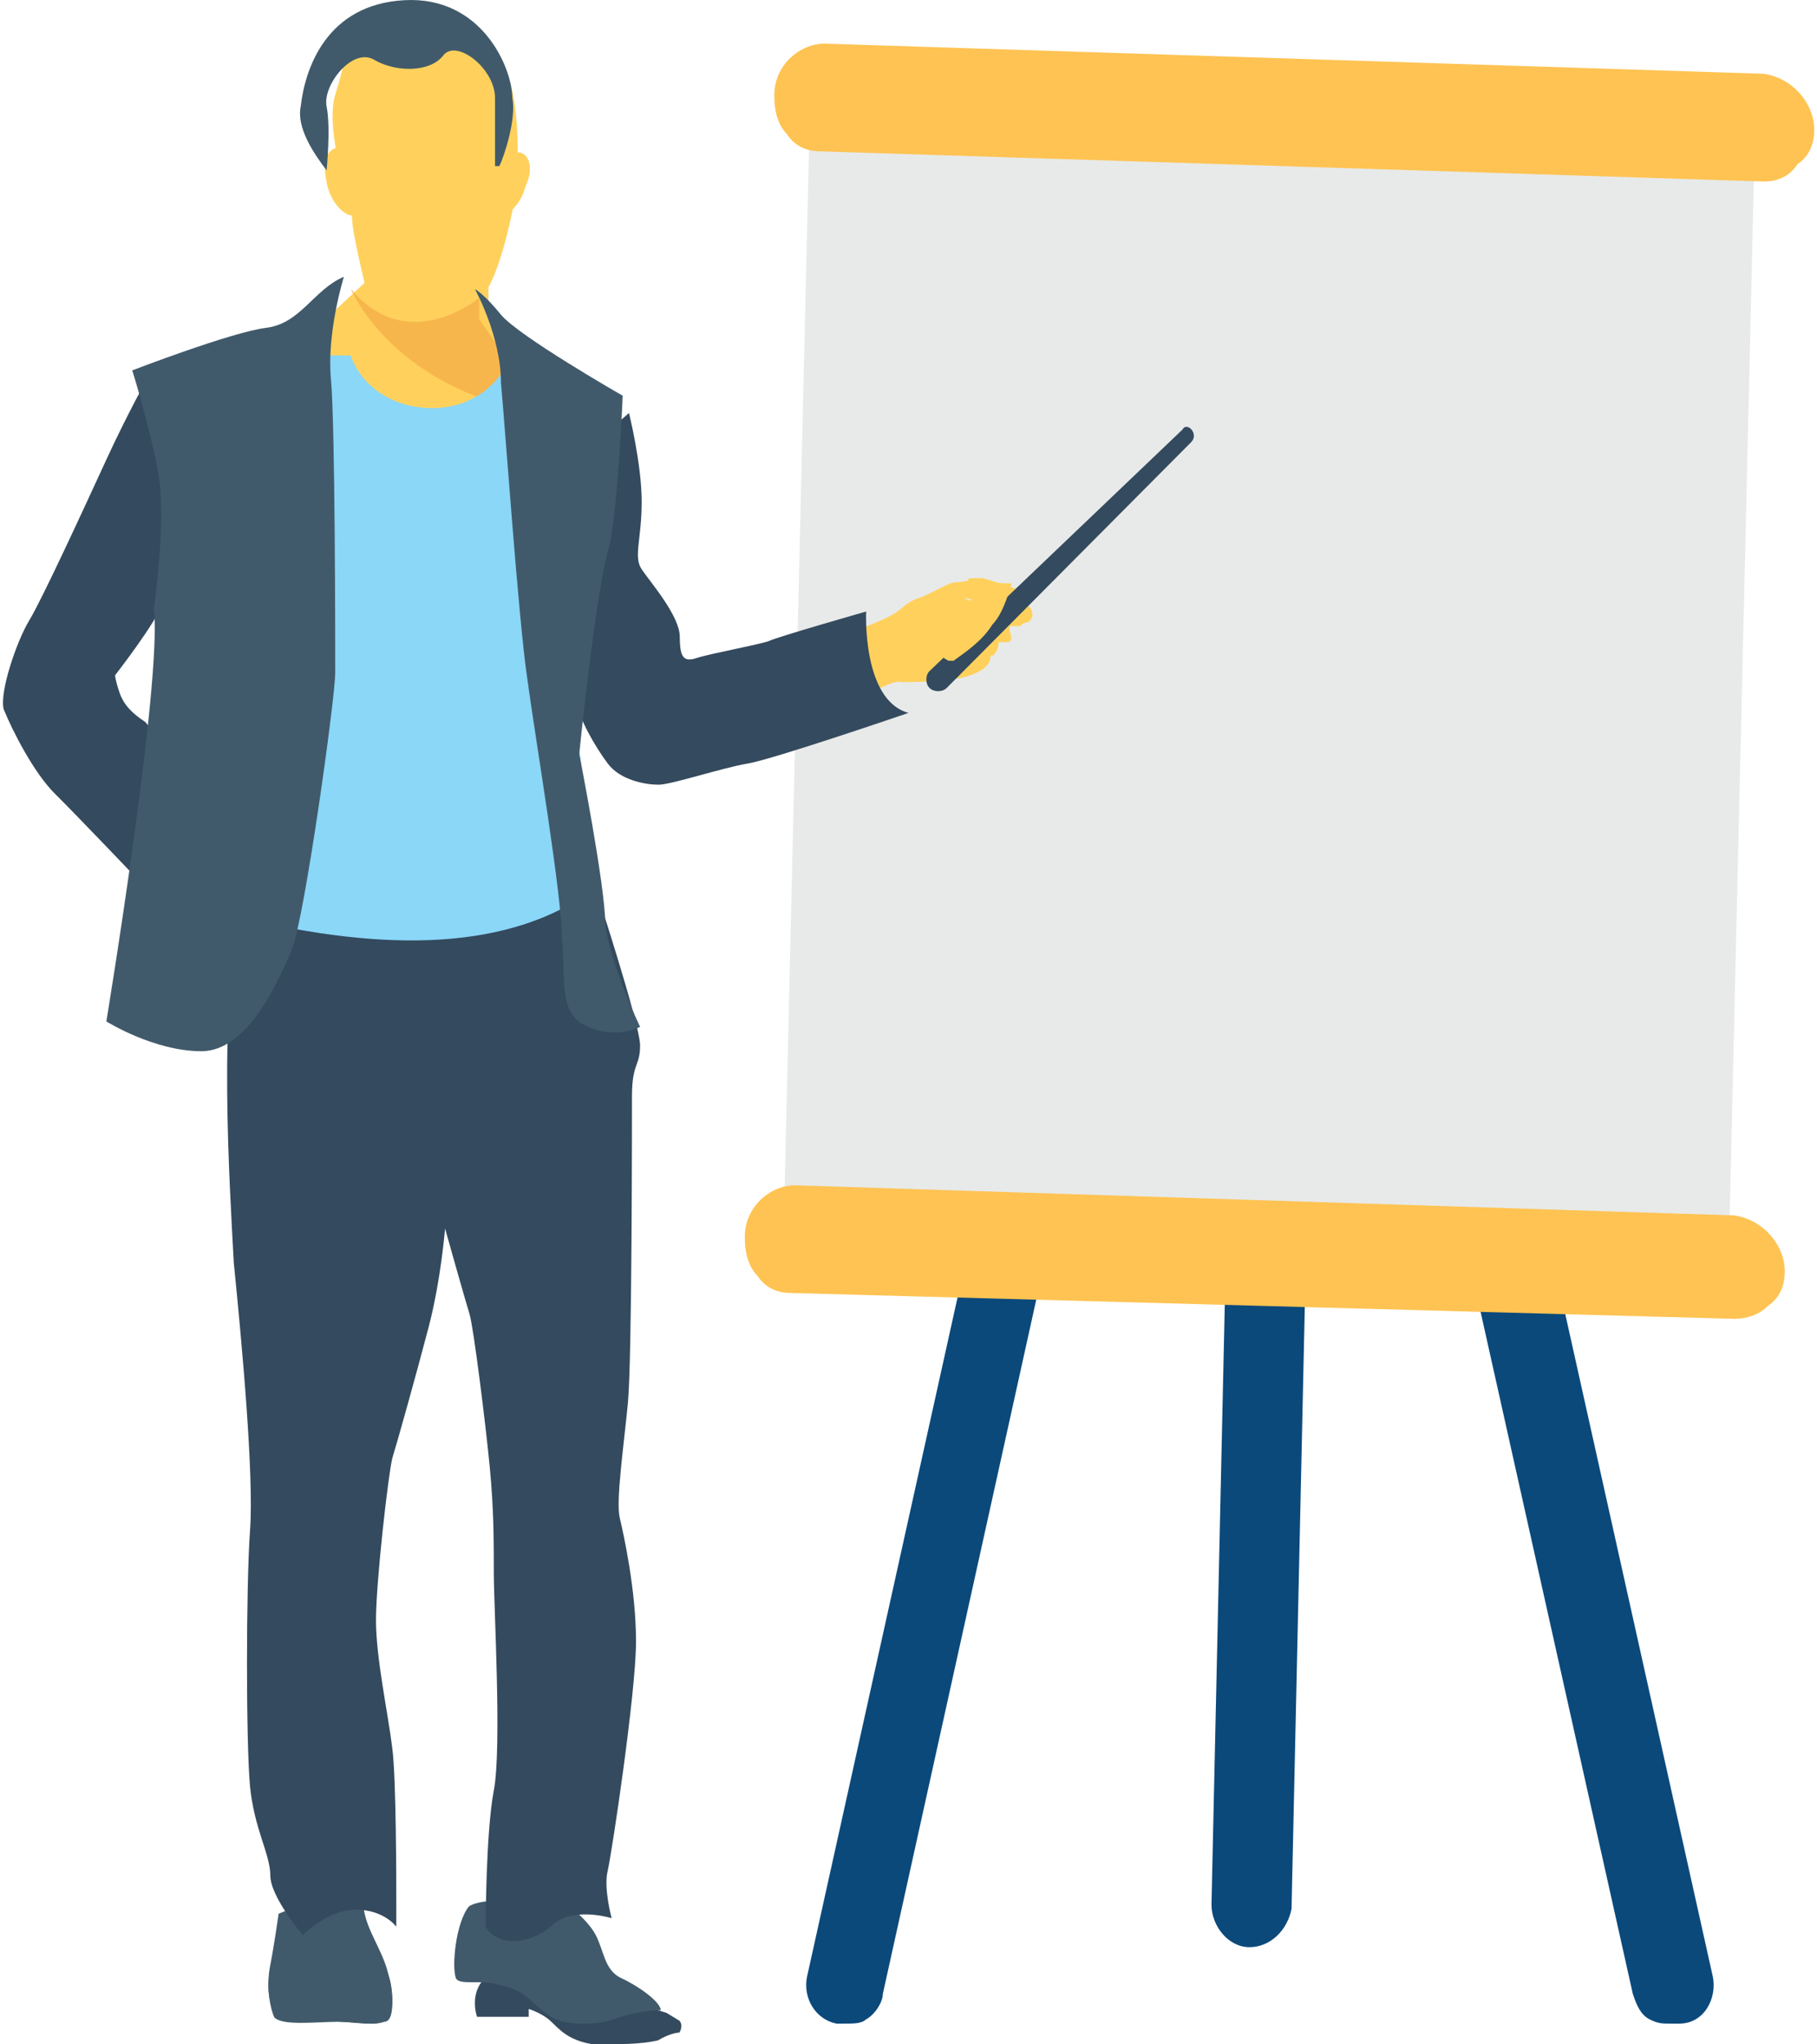
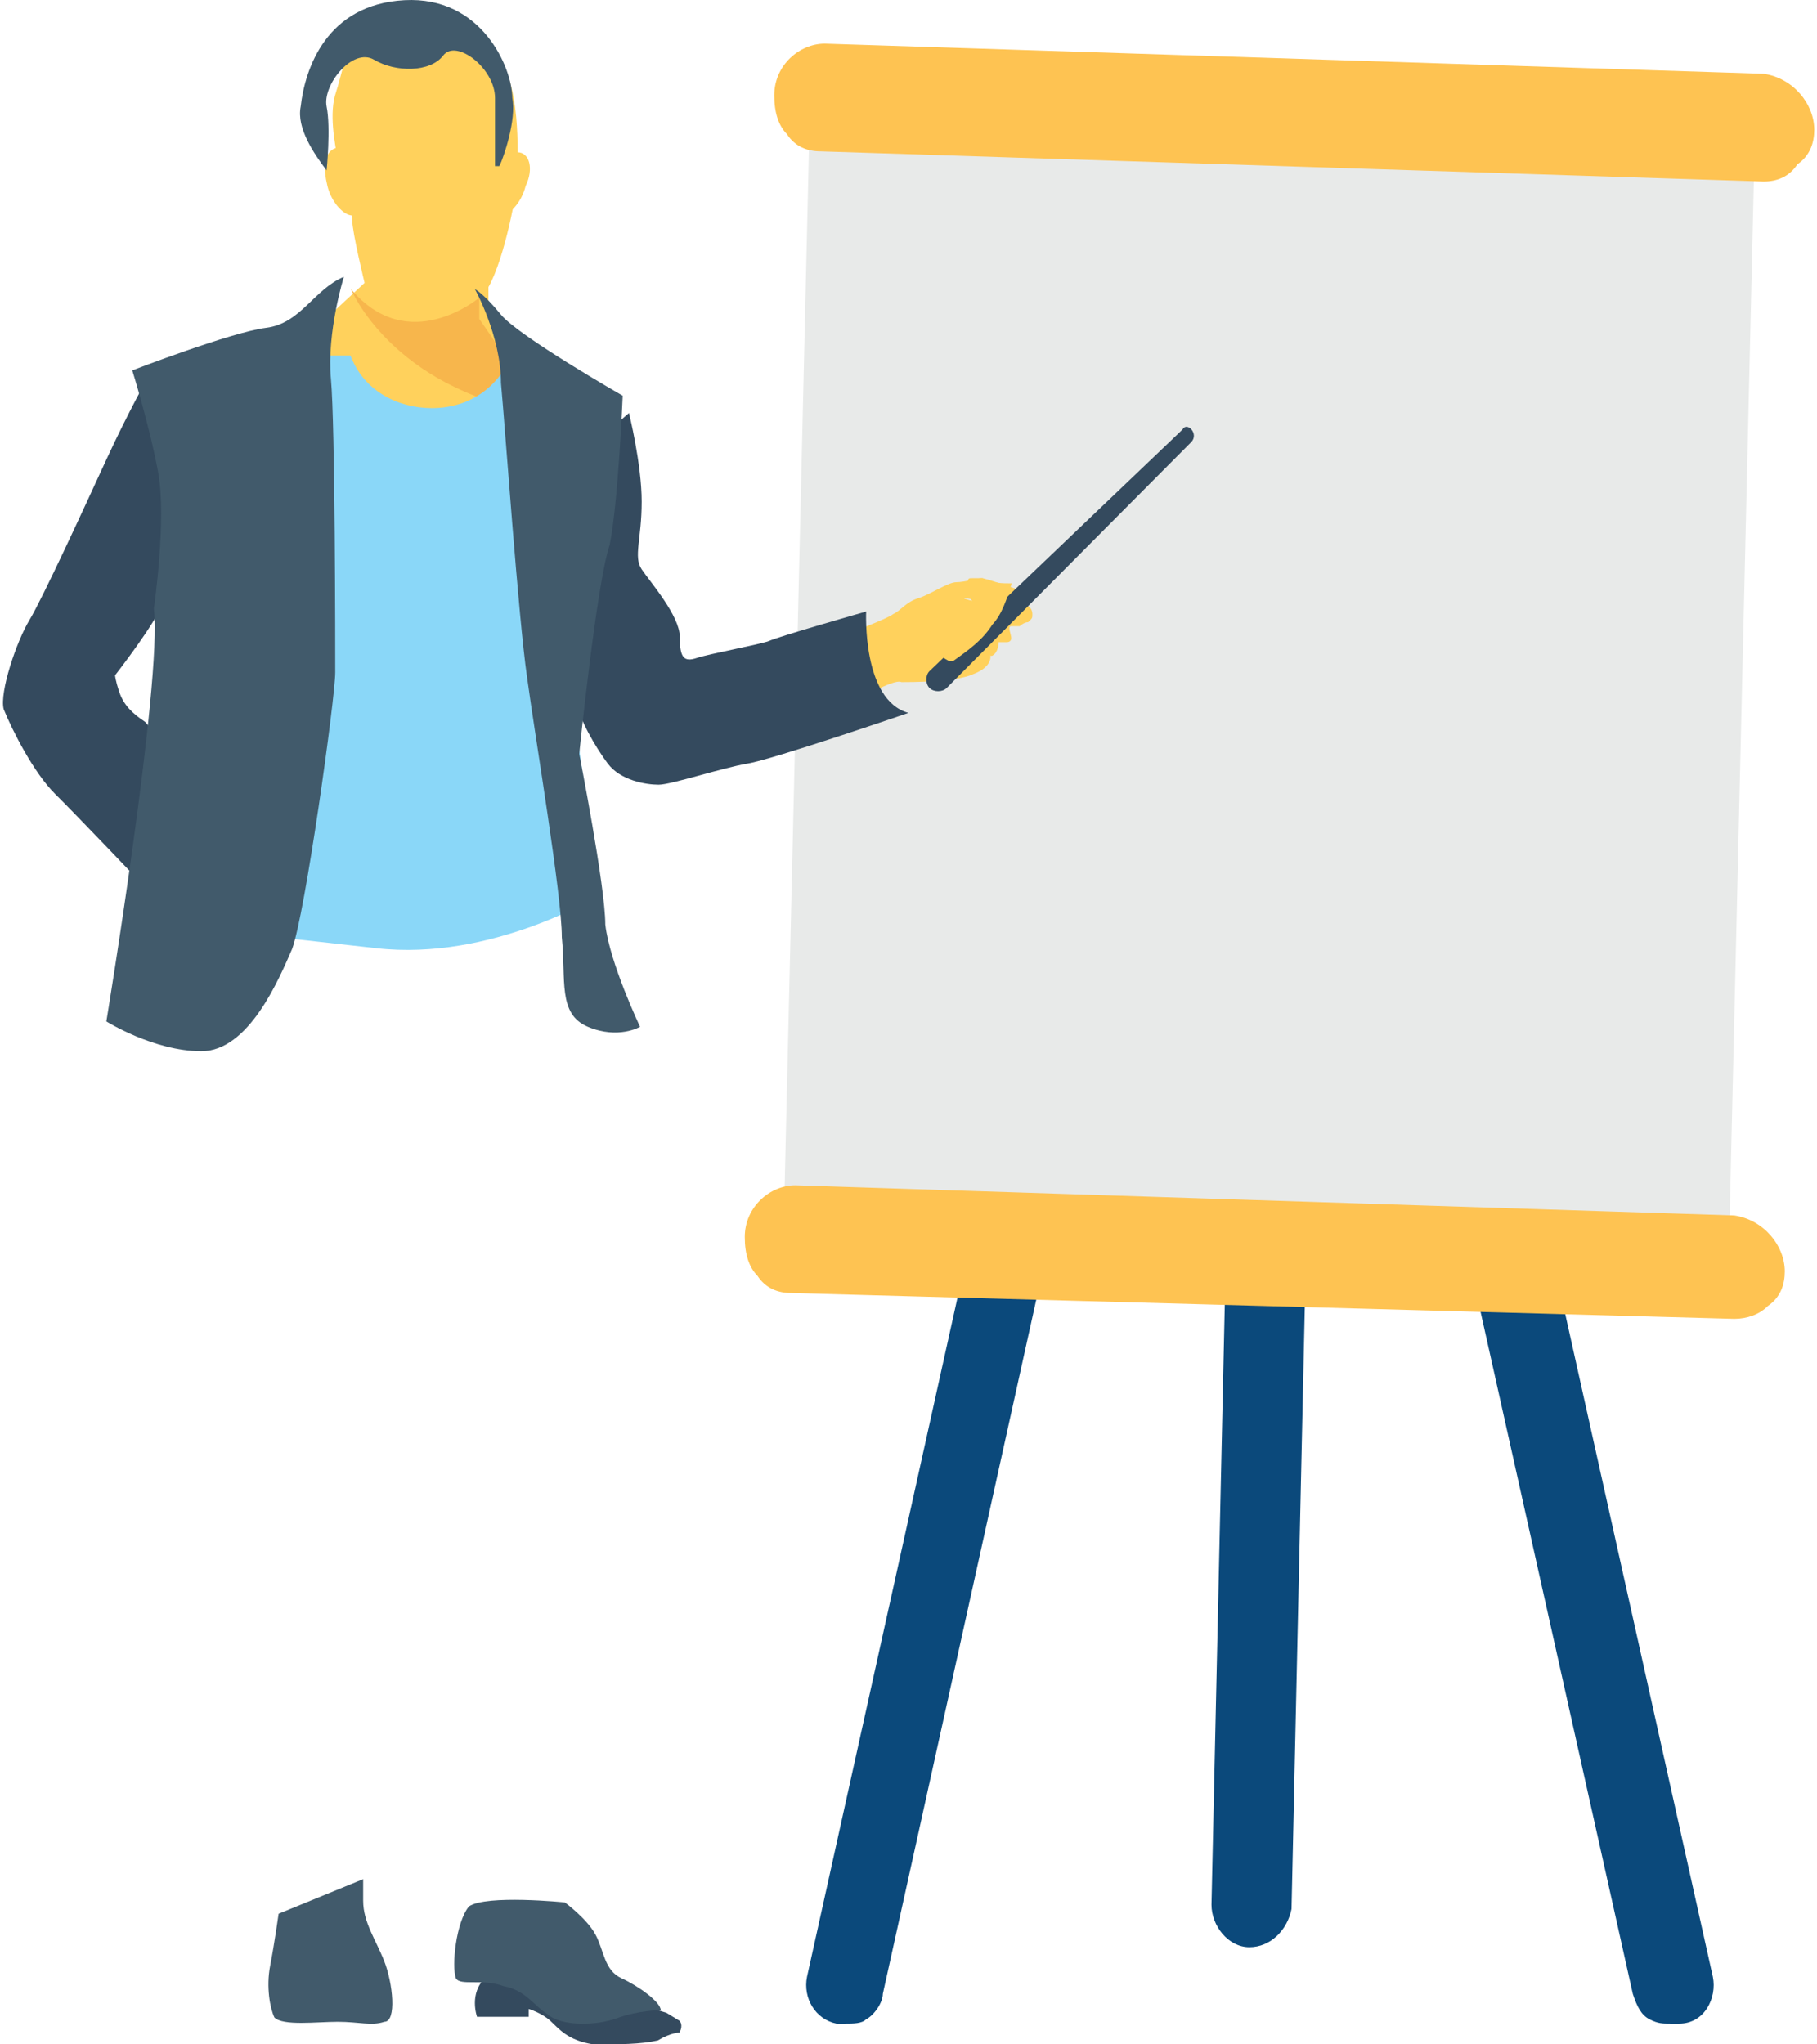
<svg xmlns="http://www.w3.org/2000/svg" width="88px" height="99px" viewBox="0 0 88 99" version="1.1">
  <title>014-presentation</title>
  <g id="v3" stroke="none" stroke-width="1" fill="none" fill-rule="evenodd">
    <g id="Homepage" transform="translate(-1036, -4311)" fill-rule="nonzero">
      <g id="CTA" transform="translate(-12, 4220)">
        <g id="cta1-copy-3" transform="translate(1047, 90)">
          <g id="014-presentation" transform="translate(1, 1)">
            <g id="Group" transform="translate(39, 55)" fill="#0B497B">
              <path d="M43.957,40.733 L34.978,0.42 L30.897,0.42 L40.08,41.556 C40.284,42.173 40.488,42.584 40.896,42.79 C41.304,42.996 41.508,42.996 41.916,42.996 C42.12,42.996 42.12,42.996 42.324,42.996 C43.548,42.996 44.161,41.762 43.957,40.733 Z" id="Path" />
              <path d="M9.063,0.214 L0.084,40.733 C-0.12,41.762 0.492,42.79 1.513,42.996 C1.717,42.996 1.717,42.996 1.921,42.996 C2.329,42.996 2.737,42.996 2.941,42.79 C3.349,42.584 3.757,41.967 3.757,41.556 L12.94,0.008 L9.063,0.008 L9.063,0.214 Z" id="Path" />
              <path d="M20.49,0.42 L19.674,37.237 C19.674,38.265 20.49,39.294 21.51,39.294 L21.51,39.294 C22.53,39.294 23.347,38.471 23.551,37.442 L24.367,0.42 L20.49,0.42 L20.49,0.42 Z" id="Path" />
            </g>
            <polygon id="Path" fill="#E8EAE9" points="39.231 5 85 6.256 83.769 59 38 57.535" />
            <g id="Group" transform="translate(36, 2)" fill="#FEC352">
              <path d="M51.867,4.286 C51.867,4.911 51.663,5.537 51.052,5.955 C50.644,6.58 50.032,6.789 49.42,6.789 L49.42,6.789 L3.742,5.329 C3.13,5.329 2.518,5.12 2.111,4.494 C1.703,4.077 1.499,3.451 1.499,2.617 C1.499,1.156 2.722,0.113 3.946,0.113 L49.42,1.573 C50.848,1.782 51.867,3.034 51.867,4.286 Z" id="Path" />
              <path d="M50.44,59.57 C50.44,60.196 50.236,60.822 49.624,61.239 C49.216,61.657 48.605,61.865 47.993,61.865 L47.993,61.865 L2.314,60.614 C1.703,60.614 1.091,60.405 0.683,59.779 C0.275,59.362 0.071,58.736 0.071,57.901 C0.071,56.441 1.295,55.398 2.518,55.398 L47.993,56.858 C49.42,57.067 50.44,58.319 50.44,59.57 Z" id="Path" />
            </g>
            <g id="Group" transform="translate(14, 1)" fill="#FFD15C">
              <path d="M11.457,8.005 C11.257,8.821 10.657,9.434 10.257,9.434 C9.857,9.229 9.657,8.617 9.857,7.801 C10.057,6.985 10.658,6.373 11.057,6.373 C11.657,6.373 11.857,7.189 11.457,8.005 Z" id="Path" />
              <path d="M1.857,8.005 C2.057,8.821 2.657,9.434 3.057,9.434 C3.657,9.229 3.657,8.413 3.457,7.597 C3.257,6.781 2.657,6.169 2.257,6.169 C1.657,6.373 1.657,7.189 1.857,8.005 Z" id="Path" />
              <path d="M1.457,14.739 L3.657,12.698 C3.657,12.698 3.057,10.25 3.057,9.638 C3.057,9.025 1.657,5.352 2.257,3.516 C2.857,1.679 2.657,0.251 5.657,0.047 C8.657,-0.157 9.257,1.067 10.257,2.088 C11.257,3.312 11.057,6.985 11.057,7.597 C11.057,8.209 10.457,11.474 9.657,12.903 L9.657,13.923 L11.857,17.8 L11.857,21.677 L9.657,21.881 L0.057,19.841 L1.457,14.739 Z" id="Path" />
            </g>
            <path d="M25.786,19.172 L23.214,15.448 L23.214,14.414 C23.214,14.414 19.786,17.31 17,14 C17,14 18.929,18.759 26,20 L25.786,19.172 Z" id="Path" fill="#F7B64C" />
            <path d="M41,30.71 C41,30.71 43.046,29.936 43.25,29.742 C43.659,29.548 43.864,29.161 44.477,28.968 C45.091,28.774 45.909,28.194 46.318,28.194 C46.727,28.194 47.341,28 47.545,28 C47.75,28 49.386,28.581 49.386,28.581 C49.386,28.581 49.386,29.355 48.773,29.355 C48.568,29.355 46.932,28.968 46.727,28.968 C46.523,28.968 47.341,29.161 47.341,29.161 C47.341,29.161 48.977,29.355 49.182,29.355 C49.182,29.355 49.182,29.355 49.386,29.355 C49.591,29.161 50,29.355 50,29.742 L50,29.742 C50,29.936 50,29.936 49.795,30.129 C49.591,30.129 49.386,30.323 49.386,30.323 C49.386,30.323 49.182,30.323 48.977,30.323 C48.773,30.323 48.977,30.71 48.977,30.903 C48.977,31.097 48.773,31.097 48.773,31.097 C48.568,31.097 48.364,31.097 48.364,31.097 C48.364,31.097 48.364,31.484 48.159,31.678 C47.954,31.871 47.954,31.678 47.954,31.678 C47.954,31.678 48.159,32.258 47.136,32.645 C46.318,33.032 44.068,33.032 43.659,33.032 C43.25,32.839 41.409,34 41.409,34 L41,30.71 Z" id="Path" fill="#FFD15C" />
-             <path d="M18.056,98 C18.453,98 18.652,97.776 18.851,97.552 C19.05,97.328 19.05,96.432 18.851,95.76 C18.454,94.641 18.454,95.088 18.454,95.088 L13.088,95.313 C13.088,95.313 12.89,96.208 13.088,96.88 C13.287,97.552 13.883,97.776 14.479,97.776 C15.473,97.776 17.261,98 18.056,98 Z" id="Path" fill="#344A5E" />
            <path d="M13.494,92.674 C13.494,92.674 13.289,94.139 13.085,95.186 C12.88,96.232 13.085,97.279 13.29,97.698 C13.699,98.116 15.337,97.907 16.36,97.907 C17.384,97.907 17.998,98.116 18.612,97.907 C19.227,97.907 19.022,96.023 18.612,94.977 C18.203,93.93 17.589,93.093 17.589,92.046 C17.589,91 17.589,91 17.589,91 L13.494,92.674 Z" id="Path" fill="#415A6B" />
            <path d="M32.282,97.476 L32.907,97.857 C32.907,97.857 33.116,98.048 32.907,98.429 C32.907,98.429 32.49,98.429 31.864,98.809 C31.03,99 29.987,99 28.736,99 C27.484,98.809 27.067,98.238 26.65,97.857 C26.233,97.476 25.607,97.286 25.607,97.286 L25.607,97.667 L23.104,97.667 C23.104,97.667 22.687,96.524 23.521,95.762 C24.356,95 24.356,95 24.356,95 C24.564,95 32.282,97.476 32.282,97.476 Z" id="Path" fill="#344A5E" />
            <path d="M27.356,92.126 C27.356,92.126 28.412,92.899 28.834,93.672 C29.256,94.445 29.256,95.412 30.1,95.798 C30.945,96.185 32,96.958 32,97.344 C32,97.344 30.945,97.344 29.889,97.731 C28.834,98.117 27.145,98.117 26.512,97.537 C25.879,97.151 25.457,96.378 24.401,96.184 C23.346,95.798 22.29,96.184 22.079,95.798 C21.868,95.218 22.079,93.092 22.712,92.319 C23.557,91.74 27.356,92.126 27.356,92.126 Z" id="Path" fill="#415A6B" />
            <path d="M28.821,21.432 L30.462,20 C30.462,20 31.077,22.455 31.077,24.295 C31.077,26.136 30.667,26.955 31.077,27.568 C31.487,28.182 32.923,29.818 32.923,30.841 C32.923,31.864 33.128,32.068 33.744,31.864 C34.359,31.659 36.615,31.25 37.231,31.046 C37.641,30.841 41.949,29.614 41.949,29.614 C41.949,29.614 41.743,33.909 44,34.523 C44,34.523 37.436,36.773 36.205,36.977 C34.974,37.182 32.513,38 31.898,38 C31.282,38 30.051,37.795 29.436,36.977 C28.821,36.159 28,34.727 28,34.114 C28.205,33.5 28.821,21.432 28.821,21.432 Z" id="Path" fill="#344A5E" />
            <path d="M29,43.364 C29,43.364 23.817,46.554 18.219,45.916 C12.622,45.278 12,45.278 12,45.065 C12,44.852 14.902,25.079 15.939,17.213 L16.976,17.213 C17.598,18.914 19.256,19.764 20.915,19.764 C22.781,19.764 24.232,18.701 24.854,17 L25.268,17 L27.756,34.009 L29,43.364 Z" id="Path" fill="#8AD7F8" />
-             <path d="M11.716,44.443 C18.603,46.092 24.703,46.092 28.836,43 C28.836,43 31,49.597 31,50.628 C31,51.659 30.607,51.453 30.607,53.102 C30.607,54.751 30.607,65.883 30.41,67.945 C30.213,70.007 29.819,72.687 30.016,73.511 C30.213,74.336 30.803,77.016 30.803,79.49 C30.803,81.964 29.623,89.797 29.426,90.622 C29.229,91.447 29.623,92.89 29.623,92.89 C29.623,92.89 27.655,92.271 26.671,93.302 C25.687,94.127 24.113,94.333 23.523,93.302 C23.523,93.302 23.523,88.767 23.916,86.705 C24.31,84.644 23.916,77.84 23.916,76.191 C23.916,74.542 23.916,73.099 23.719,71.037 C23.522,68.976 22.932,64.234 22.735,63.616 C22.539,62.997 21.555,59.492 21.555,59.492 C21.555,59.492 21.358,61.966 20.768,64.234 C20.177,66.502 19.193,70.006 18.997,70.625 C18.8,71.45 18.209,76.603 18.209,78.459 C18.209,80.314 18.8,82.994 18.997,84.644 C19.193,86.087 19.193,91.24 19.193,92.065 C19.193,92.89 19.193,93.302 19.193,93.302 C19.193,93.302 18.603,92.477 17.226,92.477 C15.848,92.477 14.667,93.714 14.667,93.714 C14.667,93.714 13.093,91.859 13.093,90.828 C13.093,89.797 12.306,88.561 12.109,86.499 C11.913,84.437 11.913,76.81 12.109,74.13 C12.306,71.449 11.716,65.059 11.322,61.142 C11.126,57.431 10.535,48.36 11.716,44.443 Z" id="Path" fill="#344A5E" />
            <path d="M23,14 C23,14 24.263,16.271 24.263,18.543 C24.474,20.815 25.105,29.901 25.526,32.792 C25.947,35.889 27.21,43.323 27.21,45.388 C27.421,47.453 27,49.105 28.474,49.725 C29.947,50.344 31,49.725 31,49.725 C31,49.725 29.526,46.627 29.316,44.769 C29.316,42.91 28.053,36.509 28.053,36.509 C28.053,36.509 28.895,28.249 29.526,26.39 C29.947,24.325 30.158,19.163 30.158,19.163 C30.158,19.163 25.105,16.272 24.263,15.239 C23.421,14.207 23,14 23,14 Z" id="Path" fill="#415A6B" />
            <g id="Group" transform="translate(0, 18)" fill="#344A5E">
              <path d="M9.103,19.624 C8.273,19.829 7.65,21.06 7.443,22.291 C7.235,23.522 7.028,24.957 7.028,24.957 C7.028,24.957 3.706,21.47 2.668,20.445 C1.63,19.419 0.592,17.368 0.177,16.342 C-0.031,15.522 0.799,13.06 1.422,12.034 C2.045,11.009 4.121,6.496 5.159,4.24 C6.197,1.983 7.235,0.137 7.235,0.137 C7.235,0.137 8.273,2.804 8.481,5.06 C8.689,6.291 8.481,8.342 8.481,9.778 C8.481,9.778 8.066,10.599 7.858,11.214 C7.65,12.035 5.574,14.701 5.574,14.701 C5.574,14.701 5.574,14.906 5.782,15.522 C5.99,16.137 6.405,16.547 7.028,16.958 C7.235,17.163 7.443,17.573 7.858,17.778 C8.688,18.803 9.103,19.624 9.103,19.624 Z" id="Path" />
              <path d="M57.268,2.803 L45.019,14.496 C44.812,14.701 44.812,15.111 45.019,15.316 C45.227,15.522 45.642,15.522 45.85,15.316 L57.683,3.419 C58.098,3.009 57.476,2.393 57.268,2.803 Z" id="Path" />
            </g>
            <path d="M45.941,32 L46.176,32 C46.882,31.5 47.588,31 48.059,30.25 C48.529,29.75 48.765,29 49,28.25 C48.529,28.25 48.059,28.25 47.588,28 C47.353,28 47.353,28 47.118,28 C46.882,28 46.882,28 46.882,28.25 C46.882,28.5 46.882,28.5 46.882,28.75 C46.882,29 47.118,29 47.118,29.25 C46.882,29.25 46.882,29.25 46.647,29.25 C46.412,29.25 46.177,29.5 46.177,29.5 C46.177,29.75 46.177,30 46.177,30.25 C45.941,30.25 45.471,30.25 45.235,30.25 C45,30.5 45,30.75 45,31 C45.235,31.5 45.47,31.75 45.941,32 Z" id="Path" fill="#FFD15C" />
            <g id="Group" transform="translate(5, 0)" fill="#415A6B">
              <path d="M10.818,8.251 C10.818,8.251 11.027,6.191 10.818,5.16 C10.609,4.13 12.073,2.275 13.119,2.894 C14.165,3.512 15.838,3.512 16.465,2.688 C17.093,1.863 18.975,3.306 18.975,4.748 C18.975,6.191 18.975,7.633 18.975,8.045 L19.184,8.045 C19.394,7.633 20.021,5.779 19.812,4.748 C19.812,3.306 18.348,-0.197 14.583,0.009 C10.818,0.215 9.773,3.306 9.563,5.16 C9.354,6.191 10.191,7.427 10.818,8.251 L10.818,8.251 Z" id="Path" />
              <path d="M11.655,13.403 C11.655,13.403 10.818,16.081 11.027,18.348 C11.236,20.615 11.236,31.33 11.236,32.566 C11.236,33.803 9.772,44.312 9.145,45.96 C8.517,47.403 7.053,50.906 4.753,50.906 C2.452,50.906 0.151,49.463 0.151,49.463 C0.151,49.463 2.87,32.978 2.452,29.475 C2.452,29.475 3.079,25.148 2.661,22.881 C2.243,20.615 1.406,17.936 1.406,17.936 C1.406,17.936 6.217,16.081 7.89,15.875 C9.563,15.669 10.191,14.021 11.655,13.403 Z" id="Path" />
            </g>
          </g>
        </g>
      </g>
    </g>
  </g>
</svg>